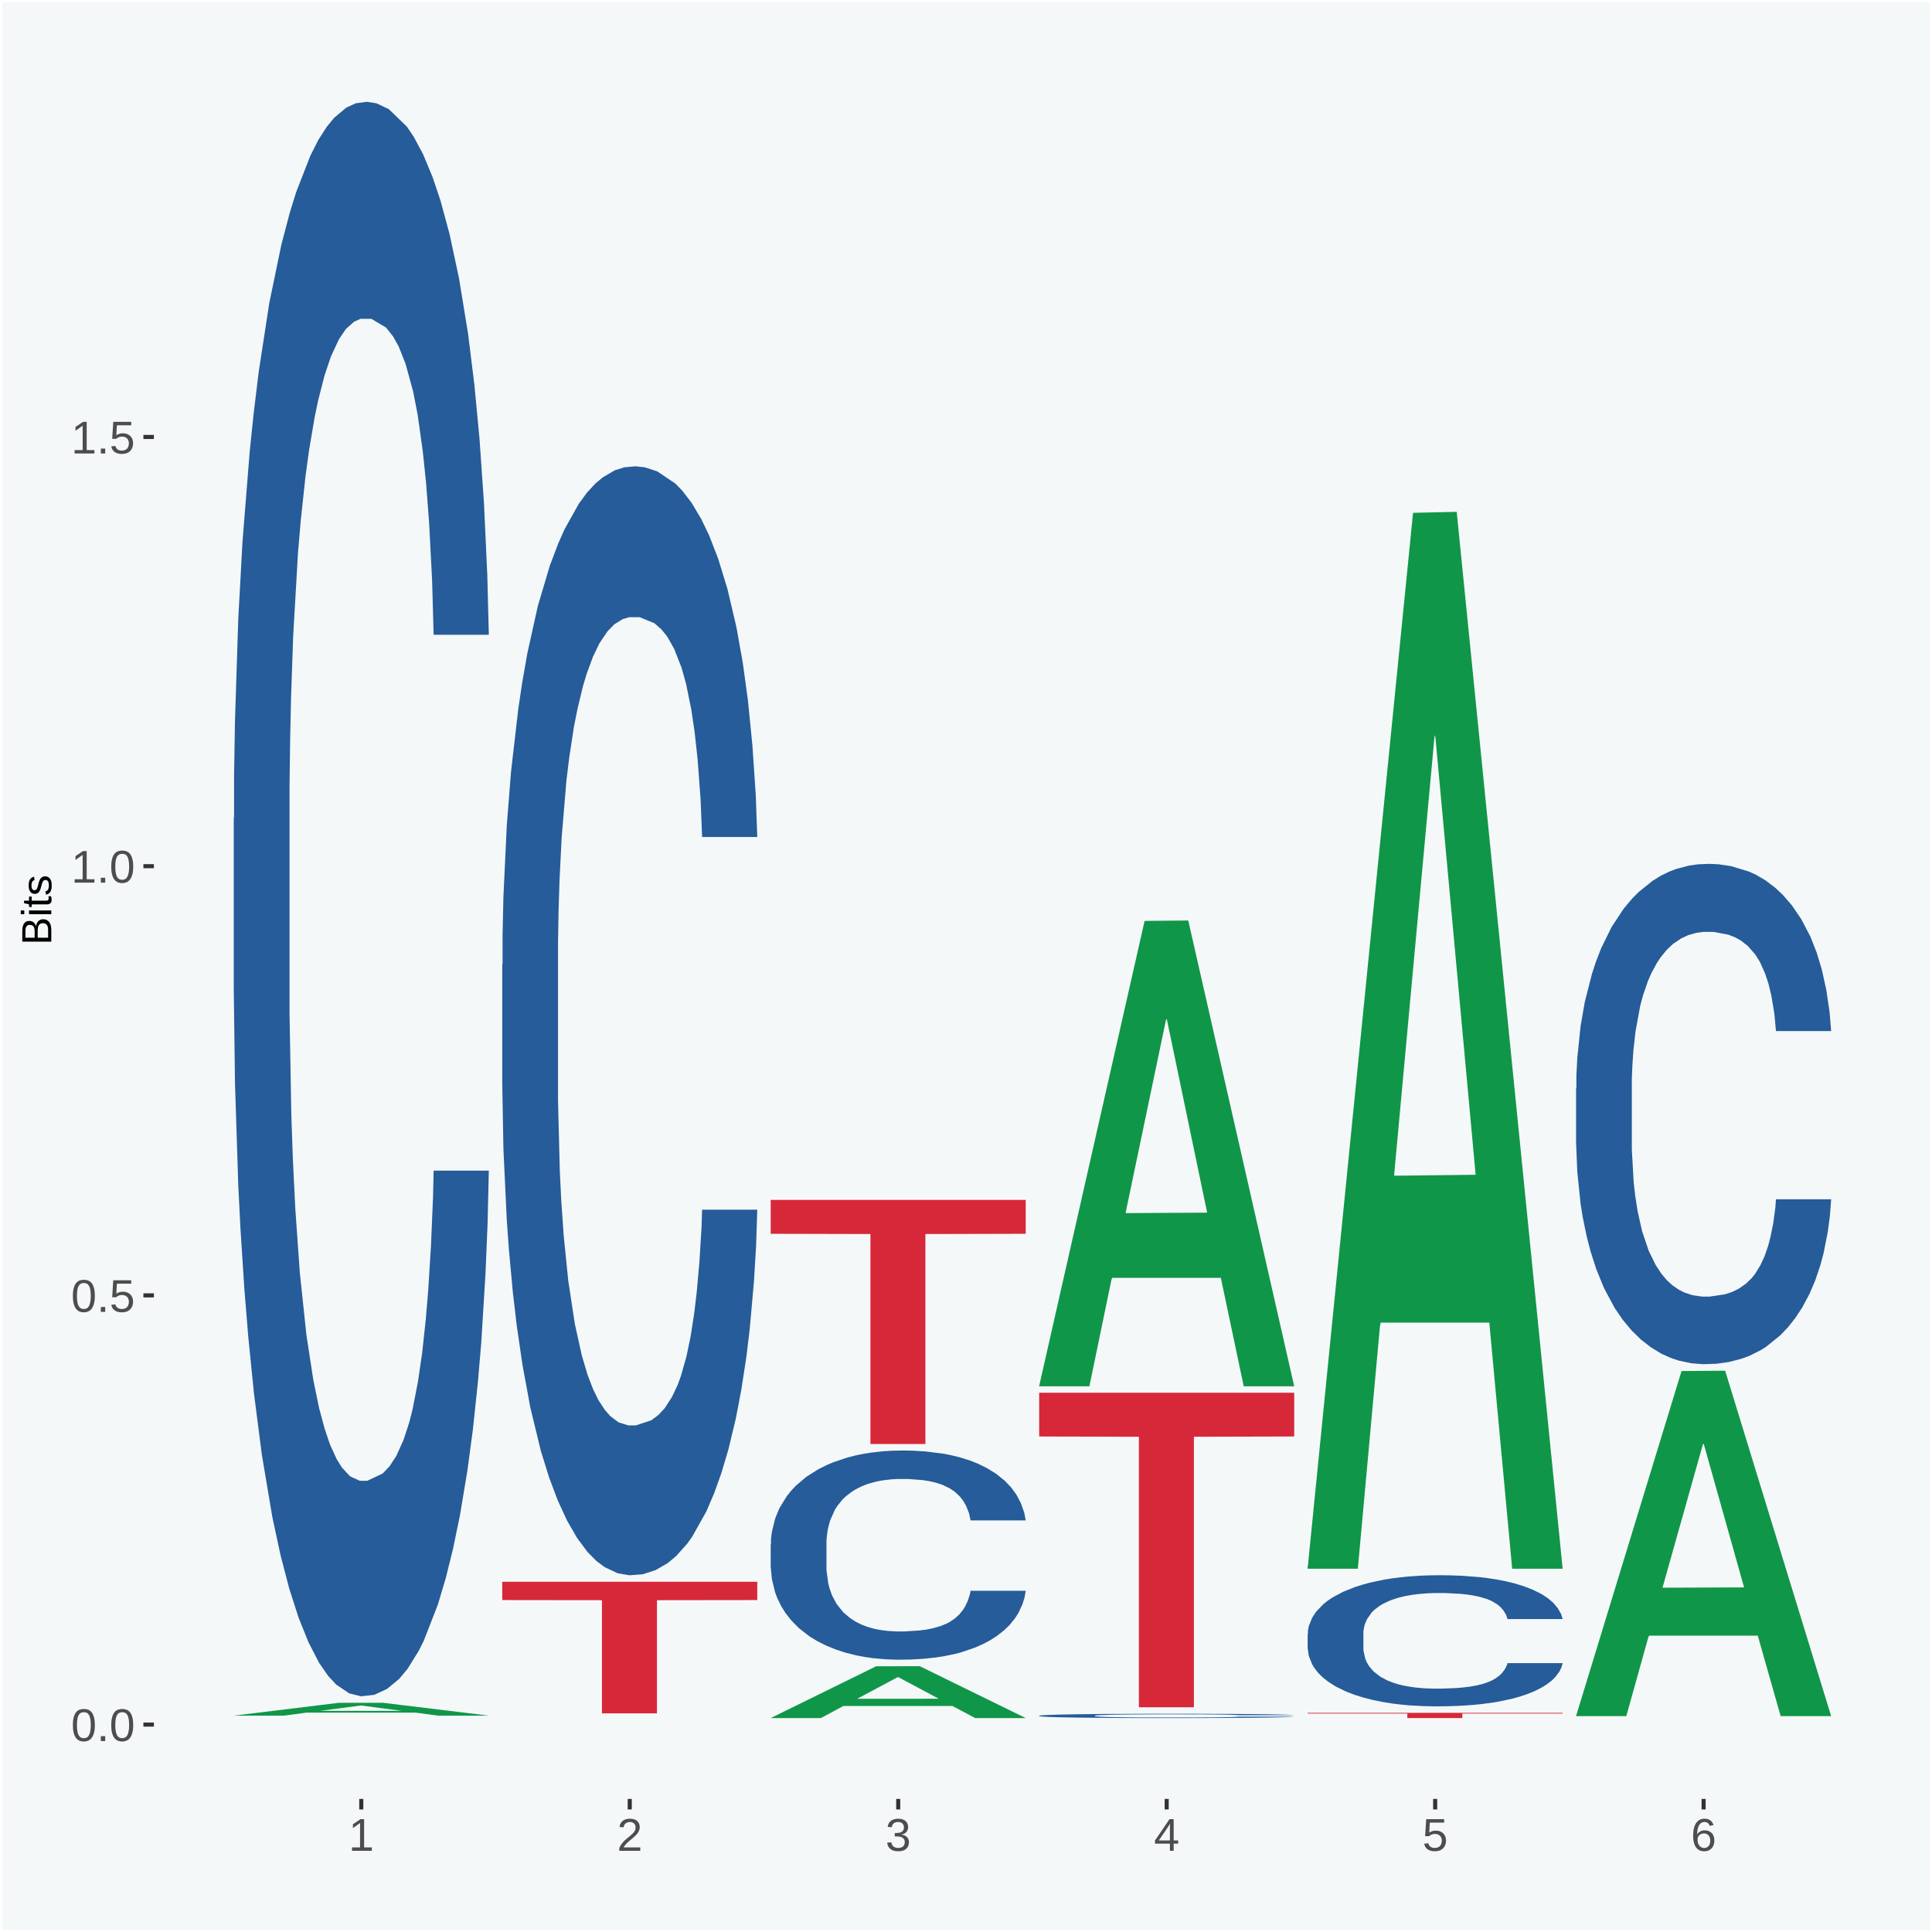
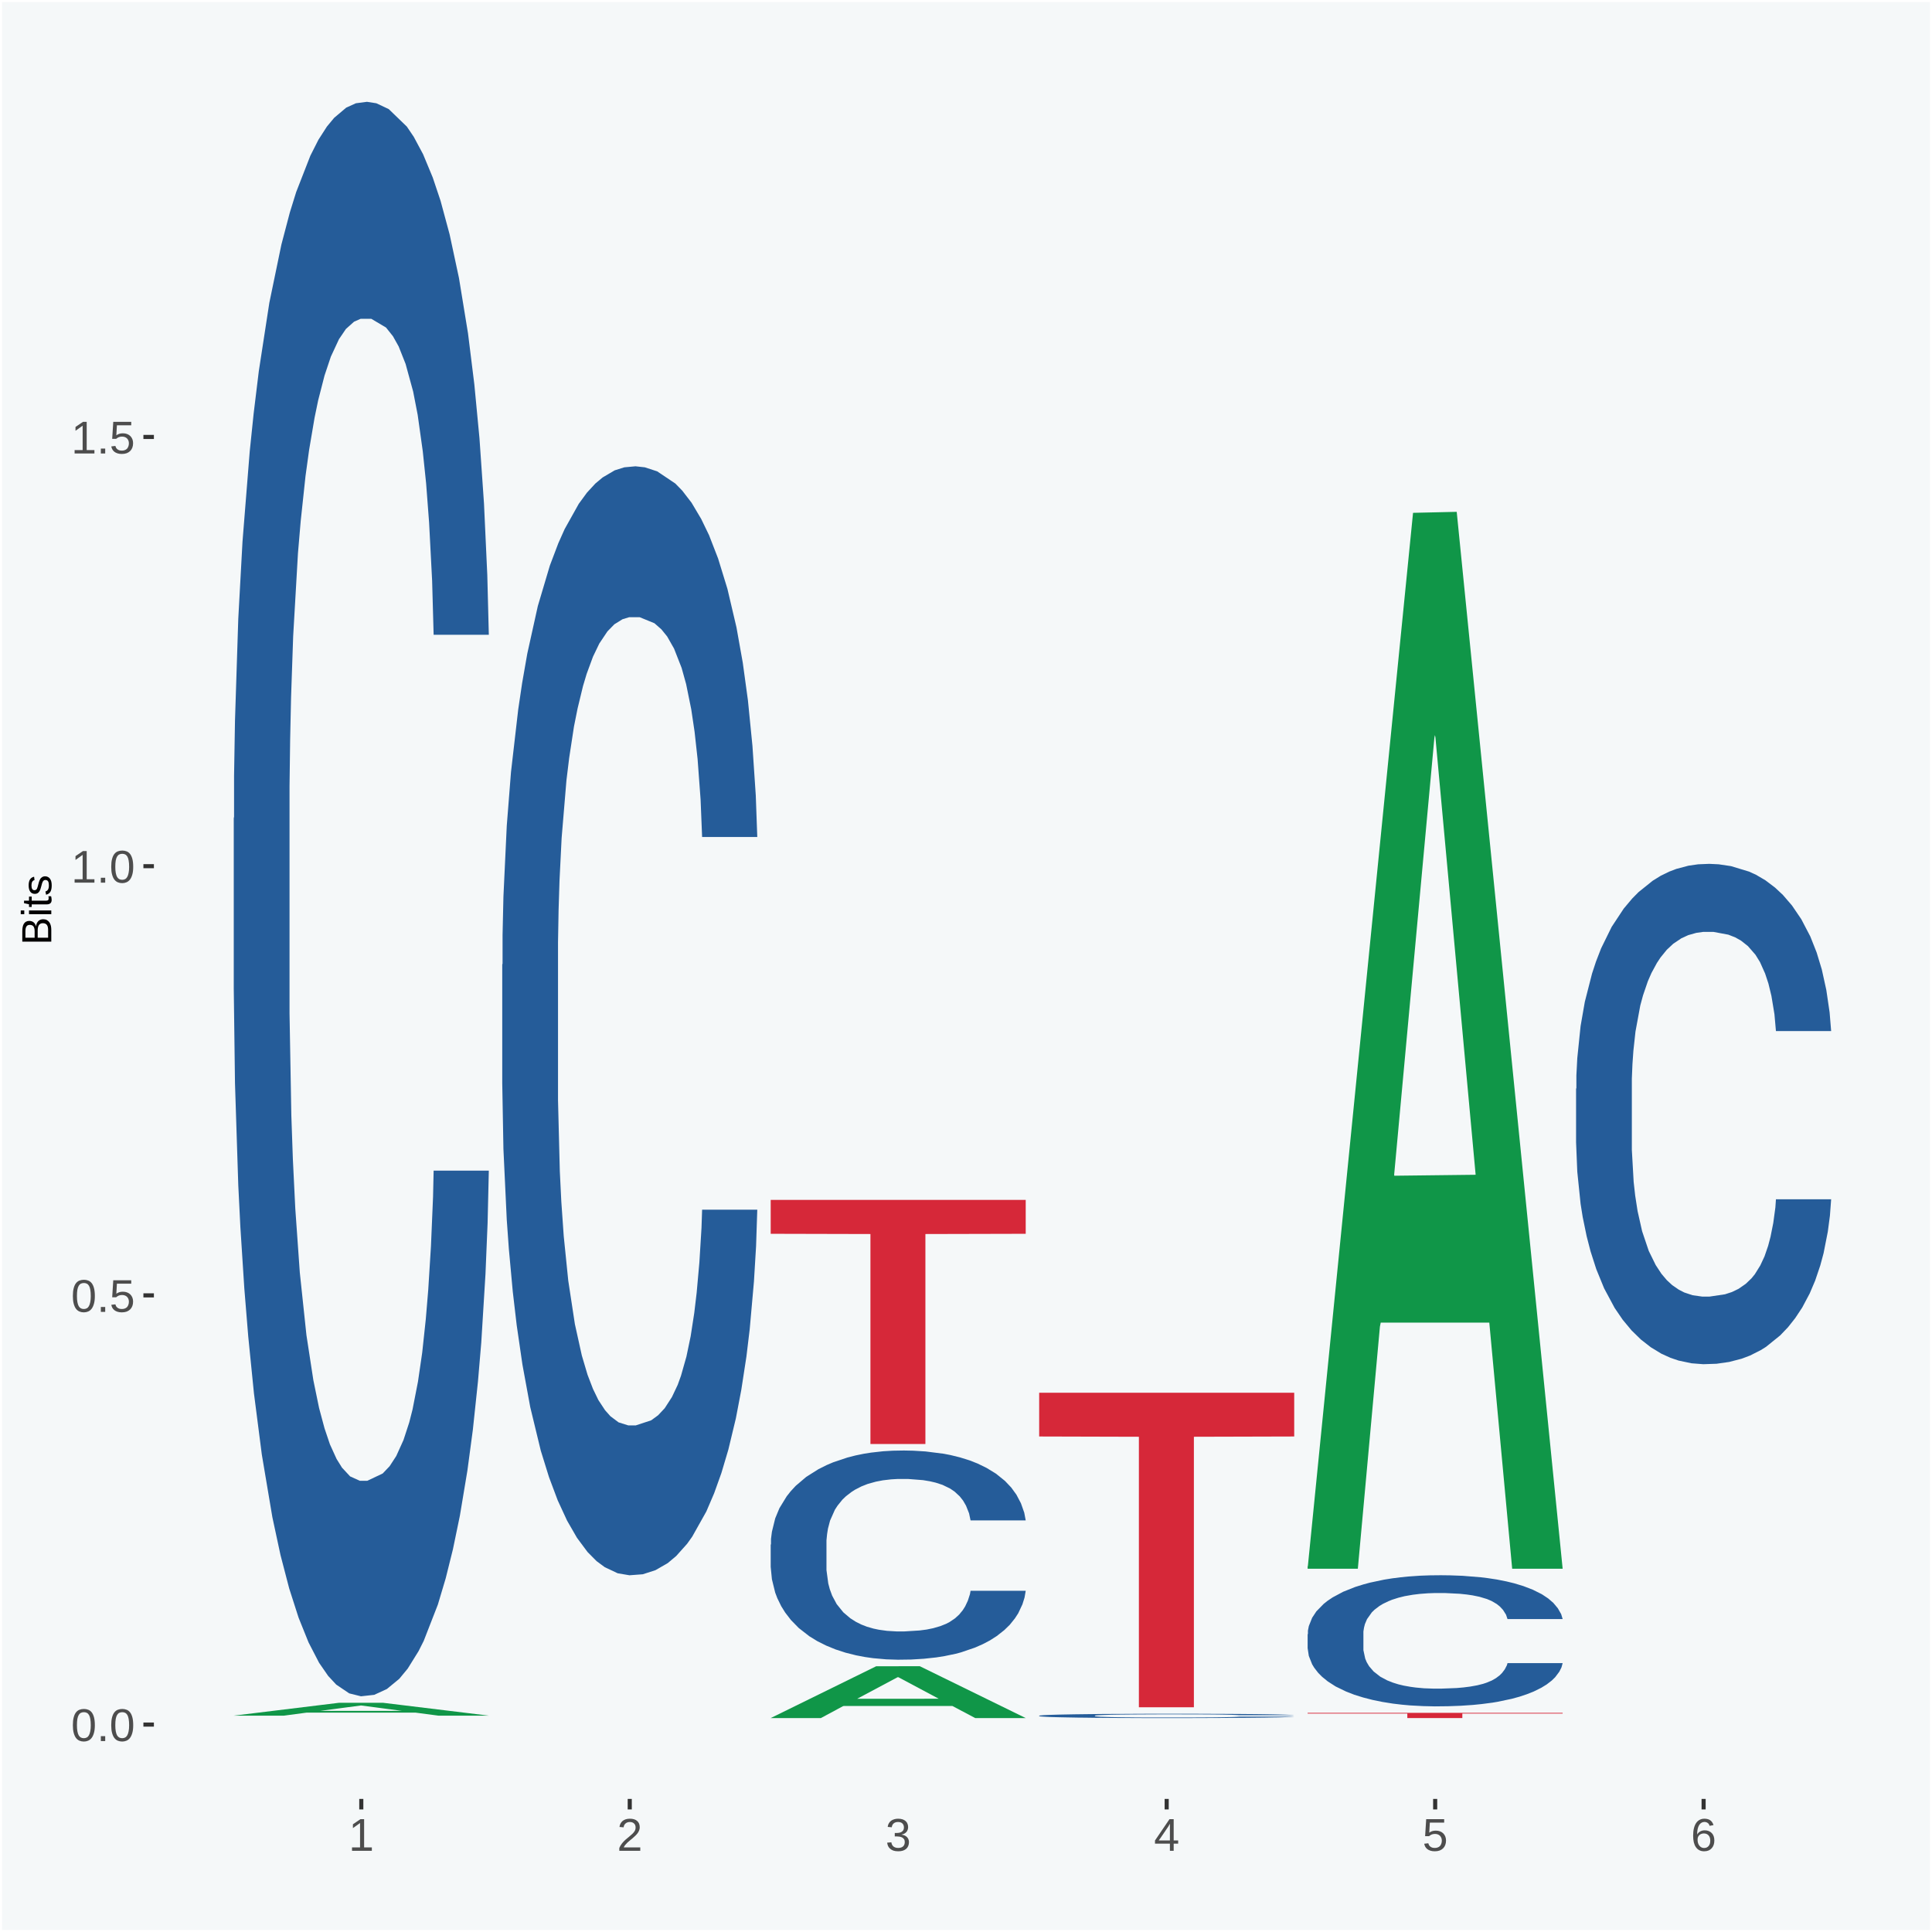
<svg xmlns="http://www.w3.org/2000/svg" xmlns:xlink="http://www.w3.org/1999/xlink" width="504pt" height="504pt" viewBox="0 0 504 504" version="1.1">
  <defs>
    <g>
      <symbol overflow="visible" id="glyph0-0">
        <path style="stroke:none;" d="M 0.406 0 L 0.406 -8 L 3.594 -8 L 3.594 0 Z M 0.797 -0.406 L 3.188 -0.406 L 3.188 -7.594 L 0.797 -7.594 Z M 0.797 -0.406 " />
      </symbol>
      <symbol overflow="visible" id="glyph0-1">
        <path style="stroke:none;" d="M 6.203 -4.125 C 6.203 -3.332 6.125 -2.664 5.969 -2.125 C 5.82 -1.582 5.617 -1.145 5.359 -0.812 C 5.098 -0.477 4.789 -0.238 4.438 -0.094 C 4.094 0.051 3.723 0.125 3.328 0.125 C 2.922 0.125 2.539 0.051 2.188 -0.094 C 1.844 -0.238 1.539 -0.477 1.281 -0.812 C 1.031 -1.145 0.832 -1.582 0.688 -2.125 C 0.539 -2.664 0.469 -3.332 0.469 -4.125 C 0.469 -4.957 0.539 -5.645 0.688 -6.188 C 0.832 -6.738 1.035 -7.176 1.297 -7.5 C 1.555 -7.82 1.859 -8.047 2.203 -8.172 C 2.555 -8.305 2.941 -8.375 3.359 -8.375 C 3.754 -8.375 4.125 -8.305 4.469 -8.172 C 4.812 -8.047 5.113 -7.82 5.375 -7.5 C 5.633 -7.176 5.836 -6.738 5.984 -6.188 C 6.129 -5.645 6.203 -4.957 6.203 -4.125 Z M 5.141 -4.125 C 5.141 -4.781 5.098 -5.328 5.016 -5.766 C 4.941 -6.203 4.828 -6.551 4.672 -6.812 C 4.516 -7.07 4.328 -7.254 4.109 -7.359 C 3.891 -7.473 3.641 -7.531 3.359 -7.531 C 3.055 -7.531 2.789 -7.473 2.562 -7.359 C 2.344 -7.254 2.156 -7.07 2 -6.812 C 1.844 -6.551 1.723 -6.203 1.641 -5.766 C 1.566 -5.328 1.531 -4.781 1.531 -4.125 C 1.531 -3.5 1.57 -2.969 1.656 -2.531 C 1.738 -2.094 1.852 -1.742 2 -1.484 C 2.156 -1.223 2.344 -1.035 2.562 -0.922 C 2.789 -0.805 3.047 -0.75 3.328 -0.75 C 3.609 -0.75 3.859 -0.805 4.078 -0.922 C 4.305 -1.035 4.492 -1.223 4.641 -1.484 C 4.797 -1.742 4.914 -2.094 5 -2.531 C 5.094 -2.969 5.141 -3.5 5.141 -4.125 Z M 5.141 -4.125 " />
      </symbol>
      <symbol overflow="visible" id="glyph0-2">
        <path style="stroke:none;" d="M 1.094 0 L 1.094 -1.281 L 2.234 -1.281 L 2.234 0 Z M 1.094 0 " />
      </symbol>
      <symbol overflow="visible" id="glyph0-3">
        <path style="stroke:none;" d="M 6.172 -2.688 C 6.172 -2.27 6.109 -1.891 5.984 -1.547 C 5.859 -1.203 5.672 -0.906 5.422 -0.656 C 5.18 -0.414 4.879 -0.223 4.516 -0.078 C 4.148 0.055 3.723 0.125 3.234 0.125 C 2.805 0.125 2.43 0.07 2.109 -0.031 C 1.785 -0.133 1.508 -0.273 1.281 -0.453 C 1.062 -0.629 0.883 -0.836 0.75 -1.078 C 0.625 -1.316 0.535 -1.57 0.484 -1.844 L 1.547 -1.969 C 1.586 -1.812 1.645 -1.66 1.719 -1.516 C 1.801 -1.367 1.91 -1.238 2.047 -1.125 C 2.18 -1.008 2.348 -0.914 2.547 -0.844 C 2.742 -0.781 2.984 -0.75 3.266 -0.75 C 3.535 -0.75 3.781 -0.789 4 -0.875 C 4.227 -0.957 4.422 -1.078 4.578 -1.234 C 4.734 -1.398 4.852 -1.602 4.938 -1.844 C 5.031 -2.082 5.078 -2.359 5.078 -2.672 C 5.078 -2.922 5.035 -3.148 4.953 -3.359 C 4.867 -3.578 4.75 -3.766 4.594 -3.922 C 4.445 -4.078 4.258 -4.195 4.031 -4.281 C 3.812 -4.363 3.562 -4.406 3.281 -4.406 C 3.113 -4.406 2.953 -4.391 2.797 -4.359 C 2.648 -4.328 2.516 -4.285 2.391 -4.234 C 2.266 -4.18 2.148 -4.117 2.047 -4.047 C 1.941 -3.973 1.844 -3.895 1.75 -3.812 L 0.719 -3.812 L 1 -8.25 L 5.688 -8.25 L 5.688 -7.359 L 1.953 -7.359 L 1.797 -4.734 C 1.984 -4.879 2.219 -5.004 2.5 -5.109 C 2.781 -5.211 3.113 -5.266 3.5 -5.266 C 3.914 -5.266 4.285 -5.203 4.609 -5.078 C 4.941 -4.953 5.223 -4.773 5.453 -4.547 C 5.68 -4.316 5.859 -4.047 5.984 -3.734 C 6.109 -3.422 6.172 -3.07 6.172 -2.688 Z M 6.172 -2.688 " />
      </symbol>
      <symbol overflow="visible" id="glyph0-4">
        <path style="stroke:none;" d="M 0.922 0 L 0.922 -0.891 L 3.016 -0.891 L 3.016 -7.25 L 1.156 -5.922 L 1.156 -6.922 L 3.109 -8.25 L 4.078 -8.25 L 4.078 -0.891 L 6.094 -0.891 L 6.094 0 Z M 0.922 0 " />
      </symbol>
      <symbol overflow="visible" id="glyph0-5">
        <path style="stroke:none;" d="M 0.609 0 L 0.609 -0.75 C 0.805 -1.207 1.047 -1.609 1.328 -1.953 C 1.617 -2.305 1.922 -2.625 2.234 -2.906 C 2.555 -3.188 2.867 -3.445 3.172 -3.688 C 3.484 -3.938 3.766 -4.18 4.016 -4.422 C 4.266 -4.66 4.469 -4.91 4.625 -5.172 C 4.781 -5.441 4.859 -5.742 4.859 -6.078 C 4.859 -6.316 4.82 -6.523 4.75 -6.703 C 4.676 -6.879 4.57 -7.023 4.438 -7.141 C 4.312 -7.266 4.156 -7.359 3.969 -7.422 C 3.781 -7.484 3.578 -7.516 3.359 -7.516 C 3.141 -7.516 2.938 -7.484 2.75 -7.422 C 2.57 -7.367 2.41 -7.281 2.266 -7.156 C 2.117 -7.039 2 -6.895 1.906 -6.719 C 1.812 -6.551 1.754 -6.352 1.734 -6.125 L 0.656 -6.219 C 0.688 -6.508 0.766 -6.785 0.891 -7.047 C 1.023 -7.316 1.203 -7.551 1.422 -7.75 C 1.648 -7.945 1.922 -8.098 2.234 -8.203 C 2.555 -8.316 2.93 -8.375 3.359 -8.375 C 3.766 -8.375 4.125 -8.328 4.438 -8.234 C 4.758 -8.141 5.031 -7.992 5.25 -7.797 C 5.477 -7.609 5.648 -7.375 5.766 -7.094 C 5.879 -6.812 5.938 -6.488 5.938 -6.125 C 5.938 -5.844 5.883 -5.578 5.781 -5.328 C 5.688 -5.078 5.555 -4.836 5.391 -4.609 C 5.223 -4.379 5.031 -4.16 4.812 -3.953 C 4.594 -3.742 4.363 -3.535 4.125 -3.328 C 3.895 -3.129 3.656 -2.93 3.406 -2.734 C 3.164 -2.535 2.938 -2.336 2.719 -2.141 C 2.508 -1.941 2.32 -1.738 2.156 -1.531 C 1.988 -1.332 1.859 -1.117 1.766 -0.891 L 6.078 -0.891 L 6.078 0 Z M 0.609 0 " />
      </symbol>
      <symbol overflow="visible" id="glyph0-6">
        <path style="stroke:none;" d="M 6.141 -2.281 C 6.141 -1.906 6.078 -1.566 5.953 -1.266 C 5.836 -0.973 5.66 -0.723 5.422 -0.516 C 5.18 -0.305 4.883 -0.145 4.531 -0.031 C 4.188 0.07 3.789 0.125 3.344 0.125 C 2.832 0.125 2.398 0.062 2.047 -0.062 C 1.703 -0.195 1.414 -0.367 1.188 -0.578 C 0.957 -0.785 0.785 -1.02 0.672 -1.281 C 0.566 -1.551 0.492 -1.832 0.453 -2.125 L 1.547 -2.219 C 1.578 -2 1.633 -1.801 1.719 -1.625 C 1.801 -1.445 1.914 -1.289 2.062 -1.156 C 2.207 -1.031 2.383 -0.93 2.594 -0.859 C 2.801 -0.785 3.051 -0.75 3.344 -0.75 C 3.875 -0.75 4.289 -0.879 4.594 -1.141 C 4.895 -1.41 5.047 -1.801 5.047 -2.312 C 5.047 -2.613 4.977 -2.859 4.844 -3.047 C 4.707 -3.234 4.539 -3.379 4.344 -3.484 C 4.145 -3.586 3.926 -3.656 3.688 -3.688 C 3.445 -3.727 3.227 -3.75 3.031 -3.75 L 2.438 -3.75 L 2.438 -4.656 L 3.016 -4.656 C 3.211 -4.656 3.414 -4.676 3.625 -4.719 C 3.844 -4.758 4.039 -4.832 4.219 -4.938 C 4.395 -5.051 4.539 -5.195 4.656 -5.375 C 4.77 -5.562 4.828 -5.797 4.828 -6.078 C 4.828 -6.523 4.695 -6.875 4.438 -7.125 C 4.188 -7.383 3.801 -7.516 3.281 -7.516 C 2.82 -7.516 2.445 -7.395 2.156 -7.156 C 1.875 -6.914 1.707 -6.578 1.656 -6.141 L 0.594 -6.234 C 0.633 -6.598 0.734 -6.91 0.891 -7.172 C 1.047 -7.441 1.242 -7.664 1.484 -7.844 C 1.734 -8.02 2.008 -8.148 2.312 -8.234 C 2.625 -8.328 2.953 -8.375 3.297 -8.375 C 3.754 -8.375 4.148 -8.316 4.484 -8.203 C 4.816 -8.086 5.086 -7.93 5.297 -7.734 C 5.516 -7.535 5.672 -7.301 5.766 -7.031 C 5.867 -6.77 5.922 -6.488 5.922 -6.188 C 5.922 -5.945 5.883 -5.723 5.812 -5.516 C 5.75 -5.305 5.645 -5.113 5.5 -4.938 C 5.363 -4.77 5.188 -4.625 4.969 -4.5 C 4.75 -4.383 4.488 -4.297 4.188 -4.234 L 4.188 -4.219 C 4.52 -4.176 4.805 -4.098 5.047 -3.984 C 5.297 -3.867 5.5 -3.723 5.656 -3.547 C 5.82 -3.379 5.941 -3.188 6.016 -2.969 C 6.098 -2.75 6.141 -2.52 6.141 -2.281 Z M 6.141 -2.281 " />
      </symbol>
      <symbol overflow="visible" id="glyph0-7">
        <path style="stroke:none;" d="M 5.156 -1.875 L 5.156 0 L 4.172 0 L 4.172 -1.875 L 0.281 -1.875 L 0.281 -2.688 L 4.062 -8.25 L 5.156 -8.25 L 5.156 -2.703 L 6.328 -2.703 L 6.328 -1.875 Z M 4.172 -7.062 C 4.16 -7.039 4.141 -7.004 4.109 -6.953 C 4.078 -6.898 4.039 -6.836 4 -6.766 C 3.957 -6.691 3.914 -6.617 3.875 -6.547 C 3.844 -6.473 3.812 -6.414 3.781 -6.375 L 1.656 -3.25 C 1.633 -3.219 1.602 -3.176 1.562 -3.125 C 1.531 -3.07 1.492 -3.02 1.453 -2.969 C 1.422 -2.914 1.383 -2.863 1.344 -2.812 C 1.301 -2.77 1.27 -2.734 1.25 -2.703 L 4.172 -2.703 Z M 4.172 -7.062 " />
      </symbol>
      <symbol overflow="visible" id="glyph0-8">
        <path style="stroke:none;" d="M 6.141 -2.703 C 6.141 -2.285 6.082 -1.906 5.969 -1.562 C 5.852 -1.219 5.68 -0.922 5.453 -0.672 C 5.234 -0.422 4.957 -0.223 4.625 -0.078 C 4.289 0.055 3.91 0.125 3.484 0.125 C 3.004 0.125 2.582 0.031 2.219 -0.156 C 1.863 -0.344 1.566 -0.609 1.328 -0.953 C 1.086 -1.297 0.906 -1.719 0.781 -2.219 C 0.664 -2.727 0.609 -3.301 0.609 -3.938 C 0.609 -4.676 0.676 -5.32 0.812 -5.875 C 0.945 -6.426 1.141 -6.883 1.391 -7.25 C 1.648 -7.625 1.961 -7.906 2.328 -8.094 C 2.691 -8.281 3.102 -8.375 3.562 -8.375 C 3.844 -8.375 4.102 -8.344 4.344 -8.281 C 4.594 -8.227 4.816 -8.133 5.016 -8 C 5.223 -7.875 5.398 -7.703 5.547 -7.484 C 5.703 -7.273 5.828 -7.016 5.922 -6.703 L 4.906 -6.516 C 4.801 -6.867 4.629 -7.125 4.391 -7.281 C 4.148 -7.445 3.867 -7.531 3.547 -7.531 C 3.266 -7.531 3.004 -7.457 2.766 -7.312 C 2.535 -7.176 2.336 -6.973 2.172 -6.703 C 2.004 -6.43 1.875 -6.086 1.781 -5.672 C 1.695 -5.266 1.656 -4.789 1.656 -4.25 C 1.852 -4.602 2.125 -4.875 2.469 -5.062 C 2.812 -5.25 3.207 -5.344 3.656 -5.344 C 4.031 -5.344 4.367 -5.281 4.672 -5.156 C 4.984 -5.031 5.25 -4.852 5.469 -4.625 C 5.688 -4.406 5.852 -4.129 5.969 -3.797 C 6.082 -3.473 6.141 -3.109 6.141 -2.703 Z M 5.078 -2.656 C 5.078 -2.938 5.039 -3.191 4.969 -3.422 C 4.895 -3.66 4.785 -3.859 4.641 -4.016 C 4.504 -4.18 4.332 -4.305 4.125 -4.391 C 3.926 -4.484 3.688 -4.531 3.406 -4.531 C 3.219 -4.531 3.023 -4.5 2.828 -4.438 C 2.629 -4.383 2.453 -4.289 2.297 -4.156 C 2.141 -4.031 2.008 -3.863 1.906 -3.656 C 1.812 -3.457 1.766 -3.207 1.766 -2.906 C 1.766 -2.602 1.801 -2.316 1.875 -2.047 C 1.957 -1.785 2.07 -1.555 2.219 -1.359 C 2.363 -1.172 2.539 -1.02 2.75 -0.906 C 2.957 -0.789 3.191 -0.734 3.453 -0.734 C 3.703 -0.734 3.926 -0.773 4.125 -0.859 C 4.332 -0.953 4.504 -1.082 4.641 -1.25 C 4.785 -1.414 4.895 -1.613 4.969 -1.844 C 5.039 -2.082 5.078 -2.352 5.078 -2.656 Z M 5.078 -2.656 " />
      </symbol>
      <symbol overflow="visible" id="glyph1-0">
        <path style="stroke:none;" d="M 0 -0.359 L -7.328 -0.359 L -7.328 -3.281 L 0 -3.281 Z M -0.359 -0.734 L -0.359 -2.922 L -6.969 -2.922 L -6.969 -0.734 Z M -0.359 -0.734 " />
      </symbol>
      <symbol overflow="visible" id="glyph1-1">
        <path style="stroke:none;" d="M -2.125 -6.75 C -1.75 -6.75 -1.426 -6.676 -1.156 -6.531 C -0.883 -6.383 -0.66 -6.18 -0.484 -5.922 C -0.316 -5.672 -0.191 -5.375 -0.109 -5.031 C -0.035 -4.695 0 -4.344 0 -3.969 L 0 -0.906 L -7.562 -0.906 L -7.562 -3.656 C -7.562 -4.07 -7.523 -4.441 -7.453 -4.766 C -7.391 -5.098 -7.281 -5.379 -7.125 -5.609 C -6.977 -5.836 -6.789 -6.008 -6.562 -6.125 C -6.332 -6.25 -6.055 -6.312 -5.734 -6.312 C -5.523 -6.312 -5.328 -6.281 -5.141 -6.219 C -4.953 -6.164 -4.781 -6.078 -4.625 -5.953 C -4.477 -5.836 -4.348 -5.688 -4.234 -5.5 C -4.129 -5.32 -4.047 -5.113 -3.984 -4.875 C -3.953 -5.176 -3.883 -5.441 -3.781 -5.672 C -3.676 -5.91 -3.539 -6.109 -3.375 -6.266 C -3.219 -6.43 -3.031 -6.551 -2.812 -6.625 C -2.602 -6.707 -2.375 -6.75 -2.125 -6.75 Z M -5.609 -5.281 C -6.016 -5.281 -6.305 -5.141 -6.484 -4.859 C -6.66 -4.586 -6.75 -4.188 -6.75 -3.656 L -6.75 -1.922 L -4.344 -1.922 L -4.344 -3.656 C -4.344 -3.957 -4.375 -4.211 -4.438 -4.422 C -4.5 -4.629 -4.582 -4.797 -4.688 -4.922 C -4.801 -5.047 -4.93 -5.133 -5.078 -5.188 C -5.234 -5.25 -5.41 -5.281 -5.609 -5.281 Z M -2.219 -5.719 C -2.457 -5.719 -2.66 -5.672 -2.828 -5.578 C -2.992 -5.492 -3.129 -5.367 -3.234 -5.203 C -3.348 -5.047 -3.426 -4.848 -3.469 -4.609 C -3.52 -4.379 -3.547 -4.125 -3.547 -3.844 L -3.547 -1.922 L -0.828 -1.922 L -0.828 -3.922 C -0.828 -4.18 -0.848 -4.422 -0.891 -4.641 C -0.93 -4.859 -1.004 -5.047 -1.109 -5.203 C -1.211 -5.367 -1.352 -5.492 -1.531 -5.578 C -1.719 -5.672 -1.945 -5.719 -2.219 -5.719 Z M -2.219 -5.719 " />
      </symbol>
      <symbol overflow="visible" id="glyph1-2">
        <path style="stroke:none;" d="M -7.047 -0.734 L -7.969 -0.734 L -7.969 -1.703 L -7.047 -1.703 Z M 0 -0.734 L -5.812 -0.734 L -5.812 -1.703 L 0 -1.703 Z M 0 -0.734 " />
      </symbol>
      <symbol overflow="visible" id="glyph1-3">
        <path style="stroke:none;" d="M -0.047 -2.969 C -0.004 -2.82 0.023 -2.672 0.047 -2.516 C 0.078 -2.367 0.094 -2.195 0.094 -2 C 0.094 -1.227 -0.348 -0.844 -1.234 -0.844 L -5.109 -0.844 L -5.109 -0.172 L -5.812 -0.172 L -5.812 -0.875 L -7.109 -1.156 L -7.109 -1.812 L -5.812 -1.812 L -5.812 -2.875 L -5.109 -2.875 L -5.109 -1.812 L -1.438 -1.812 C -1.156 -1.812 -0.957 -1.852 -0.844 -1.938 C -0.738 -2.031 -0.688 -2.191 -0.688 -2.422 C -0.688 -2.516 -0.691 -2.602 -0.703 -2.688 C -0.711 -2.77 -0.727 -2.863 -0.75 -2.969 Z M -0.047 -2.969 " />
      </symbol>
      <symbol overflow="visible" id="glyph1-4">
        <path style="stroke:none;" d="M -1.609 -5.109 C -1.336 -5.109 -1.094 -5.051 -0.875 -4.938 C -0.664 -4.832 -0.488 -4.68 -0.344 -4.484 C -0.195 -4.285 -0.082 -4.039 0 -3.75 C 0.07 -3.457 0.109 -3.125 0.109 -2.75 C 0.109 -2.406 0.082 -2.098 0.031 -1.828 C -0.02 -1.555 -0.102 -1.316 -0.219 -1.109 C -0.332 -0.91 -0.484 -0.742 -0.672 -0.609 C -0.859 -0.473 -1.086 -0.375 -1.359 -0.312 L -1.531 -1.156 C -1.219 -1.238 -0.988 -1.41 -0.844 -1.672 C -0.695 -1.93 -0.625 -2.289 -0.625 -2.75 C -0.625 -2.957 -0.641 -3.145 -0.672 -3.312 C -0.703 -3.488 -0.75 -3.641 -0.812 -3.766 C -0.883 -3.891 -0.977 -3.984 -1.094 -4.047 C -1.207 -4.117 -1.352 -4.156 -1.531 -4.156 C -1.707 -4.156 -1.848 -4.113 -1.953 -4.031 C -2.066 -3.957 -2.16 -3.844 -2.234 -3.688 C -2.316 -3.539 -2.383 -3.363 -2.438 -3.156 C -2.5 -2.945 -2.562 -2.719 -2.625 -2.469 C -2.688 -2.238 -2.754 -2.008 -2.828 -1.781 C -2.898 -1.551 -3 -1.344 -3.125 -1.156 C -3.25 -0.969 -3.398 -0.816 -3.578 -0.703 C -3.766 -0.586 -4 -0.531 -4.281 -0.531 C -4.812 -0.531 -5.211 -0.719 -5.484 -1.094 C -5.766 -1.477 -5.906 -2.031 -5.906 -2.75 C -5.906 -3.395 -5.789 -3.906 -5.562 -4.281 C -5.332 -4.656 -4.973 -4.895 -4.484 -5 L -4.375 -4.125 C -4.52 -4.094 -4.645 -4.035 -4.75 -3.953 C -4.852 -3.867 -4.938 -3.766 -5 -3.641 C -5.062 -3.516 -5.102 -3.375 -5.125 -3.219 C -5.156 -3.07 -5.172 -2.914 -5.172 -2.75 C -5.172 -2.312 -5.102 -1.988 -4.969 -1.781 C -4.844 -1.582 -4.645 -1.484 -4.375 -1.484 C -4.219 -1.484 -4.086 -1.52 -3.984 -1.594 C -3.879 -1.664 -3.789 -1.77 -3.719 -1.906 C -3.656 -2.051 -3.598 -2.219 -3.547 -2.406 C -3.492 -2.602 -3.438 -2.816 -3.375 -3.047 C -3.332 -3.203 -3.289 -3.359 -3.25 -3.516 C -3.207 -3.68 -3.156 -3.836 -3.094 -3.984 C -3.031 -4.141 -2.957 -4.285 -2.875 -4.422 C -2.789 -4.555 -2.688 -4.672 -2.562 -4.766 C -2.445 -4.867 -2.312 -4.953 -2.156 -5.016 C -2 -5.078 -1.816 -5.109 -1.609 -5.109 Z M -1.609 -5.109 " />
      </symbol>
    </g>
    <clipPath id="clip1">
      <path d="M 40.148 5.48 L 498.52 5.48 L 498.52 469.281 L 40.148 469.281 Z M 40.148 5.48 " />
    </clipPath>
  </defs>
  <g id="surface1">
    <rect x="0" y="0" width="504" height="504" style="fill:rgb(96.078%,97.255%,97.647%);fill-opacity:1;stroke:none;" />
    <path style="fill:none;stroke-width:1.07;stroke-linecap:round;stroke-linejoin:round;stroke:rgb(100%,100%,100%);stroke-opacity:1;stroke-miterlimit:10;" d="M 0 0 L 504 0 L 504 504 L 0 504 Z M 0 0 " transform="matrix(1,0,0,-1,0,504)" />
    <g clip-path="url(#clip1)" clip-rule="nonzero">
-       <path style=" stroke:none;fill-rule:nonzero;fill:rgb(96.078%,97.255%,97.647%);fill-opacity:1;" d="M 40.148 469.281 L 498.52 469.281 L 498.52 5.48 L 40.148 5.48 Z M 40.148 469.281 " />
-     </g>
+       </g>
    <path style=" stroke:none;fill-rule:nonzero;fill:rgb(6.274%,58.824%,28.235%);fill-opacity:1;" d="M 60.98 447.551 L 61.051 447.551 L 88.488 444.199 L 99.871 444.199 L 127.52 447.559 L 114.352 447.559 L 108.379 446.77 L 80.051 446.77 L 79.852 446.789 L 74.078 447.559 L 60.98 447.559 L 60.98 447.551 L 83.621 446.309 L 104.809 446.309 L 94.32 444.922 L 94.18 444.91 L 94.039 444.922 L 83.551 446.309 L 83.621 446.309 Z M 60.98 447.551 " />
    <path style=" stroke:none;fill-rule:nonzero;fill:rgb(14.51%,36.078%,60.001%);fill-opacity:1;" d="M 60.98 213.449 L 61.059 213.07 L 61.059 202.441 L 61.301 188 L 62.16 161.41 L 63.262 141.281 L 65.148 117.73 L 66.172 107.852 L 67.512 96.84 L 70.262 78.98 L 73.41 63.789 L 75.609 55.43 L 77.262 50.109 L 80.961 40.621 L 83.078 36.441 L 85.281 33.02 L 87.172 30.738 L 90.32 28.078 L 92.828 26.941 L 95.738 26.559 L 98.18 26.941 L 101.41 28.461 L 106.129 33.02 L 107.93 35.68 L 110.371 40.238 L 112.891 46.309 L 114.93 52.391 L 117.289 61.129 L 119.73 72.52 L 122.09 86.961 L 123.738 100.25 L 125.078 114.309 L 126.262 131.398 L 127.121 150.02 L 127.52 165.59 L 113.121 165.59 L 112.73 151.531 L 111.941 136.34 L 111.16 126.078 L 110.289 117.73 L 108.961 108.23 L 107.781 102.148 L 105.809 94.941 L 104 90.379 L 102.512 87.719 L 100.699 85.441 L 96.852 83.16 L 94.09 83.16 L 92.359 83.922 L 90.238 85.82 L 88.43 88.48 L 86.309 93.039 L 84.66 97.969 L 83 104.43 L 82.059 108.988 L 80.641 117.352 L 79.699 124.191 L 78.441 135.961 L 77.73 144.32 L 76.48 165.969 L 75.93 181.922 L 75.691 192.941 L 75.531 205.102 L 75.531 264.352 L 76 290.941 L 76.398 302.34 L 77.031 315.25 L 78.211 331.969 L 79.941 348.301 L 81.75 360.078 L 83.238 367.301 L 84.66 372.609 L 86.07 376.789 L 87.801 380.59 L 89.219 382.871 L 91.34 385.148 L 93.859 386.289 L 95.82 386.289 L 99.828 384.391 L 101.641 382.488 L 103.371 379.828 L 105.262 375.648 L 106.75 371.09 L 107.621 367.68 L 109.031 360.461 L 110.141 352.859 L 111.078 344.121 L 111.711 336.531 L 112.422 325.129 L 112.969 312.219 L 113.121 305.379 L 127.52 305.379 L 127.199 319.051 L 126.648 332.352 L 125.551 350.199 L 124.68 360.461 L 123.352 372.988 L 121.93 383.629 L 119.969 395.398 L 118.16 404.141 L 116.27 411.738 L 114.23 418.578 L 110.531 428.07 L 109.191 430.73 L 106.359 435.289 L 104.16 437.949 L 100.93 440.609 L 97.629 442.129 L 94.172 442.512 L 91.102 441.75 L 87.719 439.469 L 85.602 437.191 L 83.238 433.77 L 80.488 428.449 L 77.891 422 L 75.449 414.398 L 73.172 405.66 L 71.051 395.781 L 68.301 379.449 L 66.25 363.5 L 64.762 348.68 L 63.738 336.148 L 62.711 320.191 L 62.16 309.18 L 61.301 282.59 L 60.98 257.898 Z M 60.98 213.449 " />
    <path style=" stroke:none;fill-rule:nonzero;fill:rgb(14.51%,36.078%,60.001%);fill-opacity:1;" d="M 131.02 251.629 L 131.102 251.371 L 131.102 243.969 L 131.328 233.93 L 132.199 215.43 L 133.301 201.43 L 135.191 185.051 L 136.211 178.18 L 137.551 170.52 L 140.301 158.102 L 143.441 147.539 L 145.648 141.719 L 147.301 138.02 L 150.988 131.422 L 153.121 128.512 L 155.32 126.129 L 157.211 124.551 L 160.352 122.699 L 162.871 121.91 L 165.781 121.641 L 168.219 121.91 L 171.441 122.961 L 176.16 126.129 L 177.969 127.98 L 180.41 131.148 L 182.922 135.379 L 184.969 139.609 L 187.328 145.691 L 189.762 153.609 L 192.121 163.648 L 193.77 172.898 L 195.109 182.672 L 196.289 194.559 L 197.16 207.512 L 197.551 218.34 L 183.16 218.34 L 182.762 208.57 L 181.98 198 L 181.191 190.859 L 180.328 185.051 L 178.988 178.449 L 177.809 174.219 L 175.84 169.199 L 174.039 166.031 L 172.539 164.18 L 170.73 162.59 L 166.879 161.012 L 164.129 161.012 L 162.398 161.539 L 160.27 162.859 L 158.461 164.711 L 156.34 167.879 L 154.691 171.309 L 153.039 175.801 L 152.09 178.969 L 150.68 184.789 L 149.73 189.539 L 148.48 197.73 L 147.77 203.551 L 146.512 218.609 L 145.961 229.699 L 145.719 237.359 L 145.57 245.82 L 145.57 287.031 L 146.039 305.531 L 146.43 313.449 L 147.059 322.441 L 148.238 334.059 L 149.969 345.422 L 151.781 353.609 L 153.27 358.629 L 154.691 362.328 L 156.102 365.238 L 157.84 367.879 L 159.25 369.461 L 161.371 371.051 L 163.891 371.84 L 165.859 371.84 L 169.871 370.52 L 171.68 369.199 L 173.41 367.352 L 175.289 364.441 L 176.789 361.27 L 177.648 358.898 L 179.07 353.879 L 180.172 348.59 L 181.109 342.52 L 181.738 337.23 L 182.449 329.309 L 183 320.32 L 183.16 315.57 L 197.551 315.57 L 197.238 325.078 L 196.68 334.328 L 195.578 346.738 L 194.719 353.879 L 193.379 362.59 L 191.969 369.988 L 190 378.18 L 188.191 384.262 L 186.301 389.539 L 184.262 394.301 L 180.559 400.898 L 179.23 402.75 L 176.391 405.922 L 174.191 407.77 L 170.969 409.621 L 167.672 410.68 L 164.211 410.941 L 161.141 410.422 L 157.762 408.828 L 155.629 407.25 L 153.27 404.871 L 150.52 401.172 L 147.93 396.68 L 145.488 391.391 L 143.211 385.32 L 141.078 378.449 L 138.328 367.09 L 136.289 355.988 L 134.789 345.691 L 133.77 336.969 L 132.75 325.871 L 132.199 318.211 L 131.328 299.719 L 131.02 282.539 Z M 131.02 251.629 " />
-     <path style=" stroke:none;fill-rule:nonzero;fill:rgb(83.922%,15.686%,22.353%);fill-opacity:1;" d="M 131.02 412.641 L 197.551 412.641 L 197.551 417.41 L 171.379 417.441 L 171.379 446.961 L 157.031 446.961 L 157.031 417.441 L 131.02 417.41 Z M 131.02 412.641 " />
    <path style=" stroke:none;fill-rule:nonzero;fill:rgb(6.274%,58.824%,28.235%);fill-opacity:1;" d="M 201.051 448.172 L 201.121 448.16 L 228.559 434.68 L 239.941 434.66 L 267.578 448.191 L 254.41 448.191 L 248.449 445.039 L 220.121 445.039 L 219.91 445.09 L 214.148 448.191 L 201.051 448.191 L 201.051 448.172 L 223.691 443.16 L 244.879 443.148 L 234.391 437.551 L 234.25 437.52 L 234.109 437.559 L 223.621 443.148 L 223.691 443.16 Z M 201.051 448.172 " />
    <path style=" stroke:none;fill-rule:nonzero;fill:rgb(14.51%,36.078%,60.001%);fill-opacity:1;" d="M 201.051 402.922 L 201.129 402.871 L 201.129 401.469 L 201.371 399.578 L 202.23 396.09 L 203.328 393.441 L 205.219 390.352 L 206.238 389.059 L 207.578 387.609 L 210.328 385.27 L 213.48 383.281 L 215.68 382.18 L 217.328 381.48 L 221.031 380.238 L 223.148 379.691 L 225.352 379.238 L 227.238 378.941 L 230.391 378.59 L 232.898 378.441 L 235.809 378.391 L 238.25 378.441 L 241.469 378.641 L 246.191 379.238 L 248 379.59 L 250.441 380.191 L 252.961 380.98 L 255 381.781 L 257.359 382.93 L 259.801 384.422 L 262.16 386.32 L 263.809 388.059 L 265.148 389.91 L 266.328 392.148 L 267.191 394.59 L 267.578 396.629 L 253.191 396.629 L 252.801 394.789 L 252.012 392.801 L 251.23 391.449 L 250.359 390.352 L 249.02 389.109 L 247.84 388.309 L 245.879 387.359 L 244.07 386.77 L 242.578 386.422 L 240.77 386.121 L 236.91 385.82 L 234.16 385.82 L 232.43 385.922 L 230.309 386.172 L 228.5 386.52 L 226.371 387.109 L 224.719 387.762 L 223.07 388.609 L 222.129 389.211 L 220.711 390.301 L 219.77 391.199 L 218.512 392.75 L 217.801 393.84 L 216.539 396.68 L 215.988 398.781 L 215.762 400.219 L 215.602 401.82 L 215.602 409.59 L 216.07 413.078 L 216.469 414.578 L 217.09 416.27 L 218.27 418.469 L 220 420.609 L 221.809 422.148 L 223.309 423.102 L 224.719 423.801 L 226.141 424.352 L 227.871 424.852 L 229.281 425.148 L 231.41 425.441 L 233.922 425.59 L 235.891 425.59 L 239.898 425.34 L 241.711 425.102 L 243.441 424.75 L 245.328 424.199 L 246.82 423.602 L 247.691 423.148 L 249.102 422.199 L 250.199 421.211 L 251.148 420.059 L 251.781 419.059 L 252.48 417.57 L 253.031 415.871 L 253.191 414.98 L 267.578 414.98 L 267.27 416.77 L 266.719 418.52 L 265.621 420.859 L 264.75 422.199 L 263.422 423.852 L 262 425.238 L 260.031 426.789 L 258.23 427.941 L 256.34 428.93 L 254.289 429.828 L 250.602 431.078 L 249.262 431.43 L 246.43 432.02 L 244.23 432.371 L 241 432.719 L 237.699 432.922 L 234.238 432.969 L 231.172 432.871 L 227.789 432.57 L 225.672 432.27 L 223.309 431.82 L 220.559 431.129 L 217.961 430.281 L 215.52 429.281 L 213.238 428.141 L 211.121 426.84 L 208.371 424.699 L 206.32 422.602 L 204.828 420.66 L 203.801 419.012 L 202.781 416.922 L 202.23 415.48 L 201.371 411.988 L 201.051 408.75 Z M 201.051 402.922 " />
    <path style=" stroke:none;fill-rule:nonzero;fill:rgb(83.922%,15.686%,22.353%);fill-opacity:1;" d="M 201.051 313.012 L 267.578 313.012 L 267.578 321.859 L 241.41 321.922 L 241.41 376.699 L 227.07 376.699 L 227.07 321.922 L 201.051 321.859 Z M 201.051 313.012 " />
-     <path style=" stroke:none;fill-rule:nonzero;fill:rgb(6.274%,58.824%,28.235%);fill-opacity:1;" d="M 271.09 361.41 L 271.148 361.301 L 298.59 240.238 L 309.98 240.129 L 337.621 361.641 L 324.449 361.641 L 318.48 333.352 L 290.148 333.352 L 289.949 333.801 L 284.191 361.641 L 271.09 361.641 L 271.09 361.41 L 293.719 316.461 L 314.91 316.34 L 304.422 266.031 L 304.281 265.801 L 304.148 266.141 L 293.648 316.34 L 293.719 316.461 Z M 271.09 361.41 " />
    <path style=" stroke:none;fill-rule:nonzero;fill:rgb(14.51%,36.078%,60.001%);fill-opacity:1;" d="M 271.09 447.57 L 271.16 447.57 L 271.16 447.539 L 271.398 447.512 L 272.27 447.43 L 273.371 447.379 L 275.25 447.32 L 276.281 447.289 L 277.609 447.262 L 280.371 447.211 L 283.512 447.172 L 285.711 447.148 L 287.359 447.129 L 291.059 447.109 L 293.18 447.102 L 295.391 447.09 L 297.27 447.078 L 300.422 447.07 L 311.512 447.07 L 316.23 447.09 L 318.039 447.09 L 320.469 447.109 L 322.988 447.121 L 325.031 447.141 L 327.391 447.16 L 329.828 447.191 L 332.191 447.23 L 333.84 447.27 L 335.18 447.309 L 336.359 447.352 L 337.219 447.398 L 337.621 447.449 L 323.23 447.449 L 322.828 447.41 L 322.051 447.371 L 321.262 447.34 L 320.391 447.32 L 319.059 447.289 L 317.879 447.27 L 315.91 447.25 L 314.102 447.238 L 312.609 447.23 L 310.801 447.23 L 306.949 447.219 L 302.461 447.219 L 300.34 447.23 L 298.531 447.238 L 296.41 447.25 L 294.762 447.262 L 293.109 447.281 L 292.16 447.289 L 290.75 447.309 L 289.801 447.328 L 288.539 447.371 L 287.84 447.391 L 286.578 447.449 L 286.031 447.488 L 285.789 447.52 L 285.629 447.551 L 285.629 447.711 L 286.109 447.781 L 286.5 447.809 L 287.129 447.852 L 288.309 447.891 L 290.039 447.941 L 291.852 447.969 L 293.34 447.988 L 294.762 448 L 296.172 448.02 L 297.898 448.031 L 299.32 448.031 L 301.441 448.039 L 309.941 448.039 L 311.738 448.031 L 313.469 448.02 L 315.359 448.012 L 316.859 448 L 317.719 447.988 L 319.141 447.969 L 320.238 447.949 L 321.18 447.93 L 321.809 447.91 L 322.52 447.879 L 323.07 447.84 L 323.23 447.82 L 337.621 447.82 L 337.301 447.859 L 336.75 447.898 L 335.648 447.941 L 334.789 447.969 L 333.449 448.012 L 332.031 448.031 L 330.07 448.07 L 328.262 448.09 L 326.371 448.109 L 324.328 448.129 L 320.629 448.148 L 319.289 448.16 L 316.461 448.172 L 314.262 448.18 L 311.039 448.191 L 297.82 448.191 L 295.699 448.18 L 293.34 448.172 L 290.59 448.16 L 287.988 448.141 L 285.559 448.121 L 283.281 448.09 L 281.148 448.07 L 278.398 448.02 L 276.352 447.98 L 274.859 447.941 L 273.84 447.91 L 272.82 447.859 L 272.27 447.828 L 271.398 447.762 L 271.09 447.691 Z M 271.09 447.57 " />
    <path style=" stroke:none;fill-rule:nonzero;fill:rgb(83.922%,15.686%,22.353%);fill-opacity:1;" d="M 271.09 363.328 L 337.621 363.328 L 337.621 374.738 L 311.449 374.809 L 311.449 445.379 L 297.102 445.379 L 297.102 374.809 L 271.09 374.738 Z M 271.09 363.328 " />
    <path style=" stroke:none;fill-rule:nonzero;fill:rgb(6.274%,58.824%,28.235%);fill-opacity:1;" d="M 341.121 408.719 L 341.191 408.461 L 368.621 133.781 L 380.012 133.52 L 407.648 409.23 L 394.48 409.23 L 388.512 345.031 L 360.191 345.031 L 359.98 346.07 L 354.219 409.23 L 341.121 409.23 L 341.121 408.719 L 363.75 306.711 L 384.949 306.461 L 374.449 192.289 L 374.32 191.77 L 374.18 192.551 L 363.691 306.461 L 363.75 306.711 Z M 341.121 408.719 " />
    <path style=" stroke:none;fill-rule:nonzero;fill:rgb(14.51%,36.078%,60.001%);fill-opacity:1;" d="M 341.121 426.301 L 341.199 426.27 L 341.199 425.391 L 341.43 424.199 L 342.301 422.02 L 343.398 420.359 L 345.289 418.422 L 346.309 417.609 L 347.648 416.711 L 350.398 415.238 L 353.539 413.988 L 355.75 413.301 L 357.398 412.859 L 361.09 412.078 L 363.219 411.738 L 365.422 411.461 L 367.309 411.27 L 370.449 411.051 L 372.969 410.961 L 375.879 410.93 L 378.32 410.961 L 381.539 411.078 L 386.262 411.461 L 388.07 411.68 L 390.512 412.051 L 393.02 412.551 L 395.07 413.051 L 397.43 413.77 L 399.871 414.711 L 402.23 415.891 L 403.879 416.988 L 405.211 418.141 L 406.391 419.551 L 407.262 421.078 L 407.648 422.359 L 393.262 422.359 L 392.871 421.211 L 392.078 419.961 L 391.289 419.109 L 390.43 418.422 L 389.09 417.641 L 387.91 417.141 L 385.949 416.551 L 384.141 416.18 L 382.641 415.961 L 380.828 415.77 L 376.98 415.578 L 374.23 415.578 L 372.5 415.641 L 370.371 415.801 L 368.57 416.02 L 366.441 416.391 L 364.789 416.801 L 363.141 417.328 L 362.199 417.711 L 360.781 418.391 L 359.84 418.961 L 358.578 419.922 L 357.871 420.609 L 356.609 422.391 L 356.059 423.699 L 355.828 424.609 L 355.672 425.609 L 355.672 430.48 L 356.141 432.672 L 356.531 433.609 L 357.16 434.672 L 358.34 436.039 L 360.07 437.391 L 361.879 438.359 L 363.379 438.949 L 364.789 439.391 L 366.211 439.73 L 367.941 440.039 L 369.352 440.23 L 371.48 440.422 L 373.988 440.512 L 375.961 440.512 L 379.969 440.359 L 381.781 440.199 L 383.512 439.98 L 385.398 439.641 L 386.891 439.262 L 387.75 438.98 L 389.172 438.391 L 390.27 437.762 L 391.219 437.039 L 391.84 436.422 L 392.551 435.48 L 393.102 434.422 L 393.262 433.859 L 407.648 433.859 L 407.34 434.98 L 406.789 436.078 L 405.691 437.539 L 404.82 438.391 L 403.48 439.422 L 402.07 440.289 L 400.102 441.262 L 398.289 441.98 L 396.41 442.609 L 394.359 443.172 L 390.66 443.949 L 389.328 444.172 L 386.5 444.539 L 384.289 444.762 L 381.07 444.98 L 377.77 445.102 L 374.309 445.141 L 371.238 445.07 L 367.859 444.891 L 365.73 444.699 L 363.379 444.422 L 360.621 443.98 L 358.031 443.449 L 355.59 442.82 L 353.309 442.109 L 351.191 441.289 L 348.43 439.949 L 346.391 438.641 L 344.891 437.422 L 343.871 436.391 L 342.852 435.078 L 342.301 434.172 L 341.43 431.98 L 341.121 429.949 Z M 341.121 426.301 " />
    <path style=" stroke:none;fill-rule:nonzero;fill:rgb(83.922%,15.686%,22.353%);fill-opacity:1;" d="M 341.121 446.828 L 407.648 446.828 L 407.648 447.02 L 381.48 447.02 L 381.48 448.191 L 367.129 448.191 L 367.129 447.02 L 341.121 447.02 Z M 341.121 446.828 " />
-     <path style=" stroke:none;fill-rule:nonzero;fill:rgb(6.274%,58.824%,28.235%);fill-opacity:1;" d="M 411.148 447.52 L 411.219 447.43 L 438.66 357.66 L 450.039 357.578 L 477.691 447.691 L 464.52 447.691 L 458.551 426.699 L 430.219 426.699 L 430.02 427.039 L 424.25 447.691 L 411.148 447.691 L 411.148 447.52 L 433.789 414.18 L 454.98 414.102 L 444.488 376.781 L 444.352 376.609 L 444.211 376.871 L 433.719 414.102 L 433.789 414.18 Z M 411.148 447.52 " />
    <path style=" stroke:none;fill-rule:nonzero;fill:rgb(14.51%,36.078%,60.001%);fill-opacity:1;" d="M 411.148 284 L 411.23 283.879 L 411.23 280.539 L 411.469 276.012 L 412.328 267.672 L 413.43 261.352 L 415.32 253.961 L 416.34 250.859 L 417.68 247.398 L 420.43 241.801 L 423.578 237.031 L 425.781 234.41 L 427.43 232.738 L 431.129 229.762 L 433.25 228.449 L 435.449 227.379 L 437.34 226.66 L 440.488 225.828 L 443 225.469 L 445.91 225.352 L 448.352 225.469 L 451.578 225.949 L 456.289 227.379 L 458.102 228.211 L 460.539 229.641 L 463.059 231.551 L 465.102 233.461 L 467.461 236.199 L 469.898 239.781 L 472.262 244.309 L 473.91 248.48 L 475.25 252.891 L 476.43 258.25 L 477.289 264.09 L 477.691 268.98 L 463.289 268.98 L 462.898 264.57 L 462.109 259.801 L 461.328 256.578 L 460.461 253.961 L 459.129 250.98 L 457.949 249.07 L 455.98 246.809 L 454.172 245.379 L 452.68 244.539 L 450.871 243.828 L 447.012 243.109 L 444.262 243.109 L 442.531 243.352 L 440.41 243.949 L 438.602 244.781 L 436.48 246.211 L 434.82 247.762 L 433.172 249.789 L 432.23 251.219 L 430.809 253.84 L 429.871 255.988 L 428.609 259.68 L 427.898 262.309 L 426.648 269.102 L 426.102 274.109 L 425.859 277.559 L 425.699 281.379 L 425.699 299.969 L 426.172 308.32 L 426.57 311.891 L 427.199 315.949 L 428.379 321.191 L 430.109 326.32 L 431.922 330.012 L 433.41 332.281 L 434.82 333.949 L 436.238 335.262 L 437.969 336.449 L 439.391 337.172 L 441.512 337.879 L 444.031 338.238 L 445.988 338.238 L 450 337.641 L 451.809 337.051 L 453.539 336.211 L 455.43 334.898 L 456.922 333.469 L 457.789 332.398 L 459.199 330.129 L 460.309 327.75 L 461.25 325.012 L 461.879 322.621 L 462.59 319.051 L 463.141 314.988 L 463.289 312.852 L 477.691 312.852 L 477.371 317.141 L 476.82 321.309 L 475.719 326.91 L 474.852 330.129 L 473.52 334.07 L 472.102 337.41 L 470.141 341.102 L 468.328 343.84 L 466.441 346.23 L 464.391 348.371 L 460.699 351.352 L 459.359 352.191 L 456.531 353.621 L 454.328 354.449 L 451.102 355.289 L 447.801 355.762 L 444.34 355.879 L 441.27 355.641 L 437.891 354.93 L 435.77 354.211 L 433.41 353.141 L 430.66 351.469 L 428.059 349.441 L 425.621 347.059 L 423.34 344.32 L 421.219 341.219 L 418.469 336.09 L 416.422 331.09 L 414.93 326.441 L 413.91 322.5 L 412.879 317.5 L 412.328 314.039 L 411.469 305.699 L 411.148 297.949 Z M 411.148 284 " />
    <g style="fill:rgb(30.196%,30.196%,30.196%);fill-opacity:1;">
      <use xlink:href="#glyph0-1" x="18.54" y="454.19" />
      <use xlink:href="#glyph0-2" x="25.212" y="454.19" />
      <use xlink:href="#glyph0-1" x="28.548" y="454.19" />
    </g>
    <g style="fill:rgb(30.196%,30.196%,30.196%);fill-opacity:1;">
      <use xlink:href="#glyph0-1" x="18.54" y="342.23" />
      <use xlink:href="#glyph0-2" x="25.212" y="342.23" />
      <use xlink:href="#glyph0-3" x="28.548" y="342.23" />
    </g>
    <g style="fill:rgb(30.196%,30.196%,30.196%);fill-opacity:1;">
      <use xlink:href="#glyph0-4" x="18.54" y="230.26" />
      <use xlink:href="#glyph0-2" x="25.212" y="230.26" />
      <use xlink:href="#glyph0-1" x="28.548" y="230.26" />
    </g>
    <g style="fill:rgb(30.196%,30.196%,30.196%);fill-opacity:1;">
      <use xlink:href="#glyph0-4" x="18.54" y="118.3" />
      <use xlink:href="#glyph0-2" x="25.212" y="118.3" />
      <use xlink:href="#glyph0-3" x="28.548" y="118.3" />
    </g>
    <path style="fill:none;stroke-width:1.07;stroke-linecap:butt;stroke-linejoin:round;stroke:rgb(20%,20%,20%);stroke-opacity:1;stroke-miterlimit:10;" d="M 37.41 54.109 L 40.148 54.109 " transform="matrix(1,0,0,-1,0,504)" />
    <path style="fill:none;stroke-width:1.07;stroke-linecap:butt;stroke-linejoin:round;stroke:rgb(20%,20%,20%);stroke-opacity:1;stroke-miterlimit:10;" d="M 37.41 166.078 L 40.148 166.078 " transform="matrix(1,0,0,-1,0,504)" />
    <path style="fill:none;stroke-width:1.07;stroke-linecap:butt;stroke-linejoin:round;stroke:rgb(20%,20%,20%);stroke-opacity:1;stroke-miterlimit:10;" d="M 37.41 278.039 L 40.148 278.039 " transform="matrix(1,0,0,-1,0,504)" />
    <path style="fill:none;stroke-width:1.07;stroke-linecap:butt;stroke-linejoin:round;stroke:rgb(20%,20%,20%);stroke-opacity:1;stroke-miterlimit:10;" d="M 37.41 390.012 L 40.148 390.012 " transform="matrix(1,0,0,-1,0,504)" />
    <path style="fill:none;stroke-width:1.07;stroke-linecap:butt;stroke-linejoin:round;stroke:rgb(20%,20%,20%);stroke-opacity:1;stroke-miterlimit:10;" d="M 94.25 31.98 L 94.25 34.719 " transform="matrix(1,0,0,-1,0,504)" />
    <path style="fill:none;stroke-width:1.07;stroke-linecap:butt;stroke-linejoin:round;stroke:rgb(20%,20%,20%);stroke-opacity:1;stroke-miterlimit:10;" d="M 164.281 31.98 L 164.281 34.719 " transform="matrix(1,0,0,-1,0,504)" />
-     <path style="fill:none;stroke-width:1.07;stroke-linecap:butt;stroke-linejoin:round;stroke:rgb(20%,20%,20%);stroke-opacity:1;stroke-miterlimit:10;" d="M 234.32 31.98 L 234.32 34.719 " transform="matrix(1,0,0,-1,0,504)" />
    <path style="fill:none;stroke-width:1.07;stroke-linecap:butt;stroke-linejoin:round;stroke:rgb(20%,20%,20%);stroke-opacity:1;stroke-miterlimit:10;" d="M 304.352 31.98 L 304.352 34.719 " transform="matrix(1,0,0,-1,0,504)" />
    <path style="fill:none;stroke-width:1.07;stroke-linecap:butt;stroke-linejoin:round;stroke:rgb(20%,20%,20%);stroke-opacity:1;stroke-miterlimit:10;" d="M 374.391 31.98 L 374.391 34.719 " transform="matrix(1,0,0,-1,0,504)" />
    <path style="fill:none;stroke-width:1.07;stroke-linecap:butt;stroke-linejoin:round;stroke:rgb(20%,20%,20%);stroke-opacity:1;stroke-miterlimit:10;" d="M 444.422 31.98 L 444.422 34.719 " transform="matrix(1,0,0,-1,0,504)" />
    <g style="fill:rgb(30.196%,30.196%,30.196%);fill-opacity:1;">
      <use xlink:href="#glyph0-4" x="90.91" y="482.82" />
    </g>
    <g style="fill:rgb(30.196%,30.196%,30.196%);fill-opacity:1;">
      <use xlink:href="#glyph0-5" x="160.95" y="482.82" />
    </g>
    <g style="fill:rgb(30.196%,30.196%,30.196%);fill-opacity:1;">
      <use xlink:href="#glyph0-6" x="230.98" y="482.82" />
    </g>
    <g style="fill:rgb(30.196%,30.196%,30.196%);fill-opacity:1;">
      <use xlink:href="#glyph0-7" x="301.02" y="482.82" />
    </g>
    <g style="fill:rgb(30.196%,30.196%,30.196%);fill-opacity:1;">
      <use xlink:href="#glyph0-3" x="371.05" y="482.82" />
    </g>
    <g style="fill:rgb(30.196%,30.196%,30.196%);fill-opacity:1;">
      <use xlink:href="#glyph0-8" x="441.08" y="482.82" />
    </g>
    <g style="fill:rgb(0%,0%,0%);fill-opacity:1;">
      <use xlink:href="#glyph1-1" x="13.38" y="246.55" />
      <use xlink:href="#glyph1-2" x="13.38" y="239.213" />
      <use xlink:href="#glyph1-3" x="13.38" y="236.771" />
      <use xlink:href="#glyph1-4" x="13.38" y="233.713" />
    </g>
  </g>
</svg>